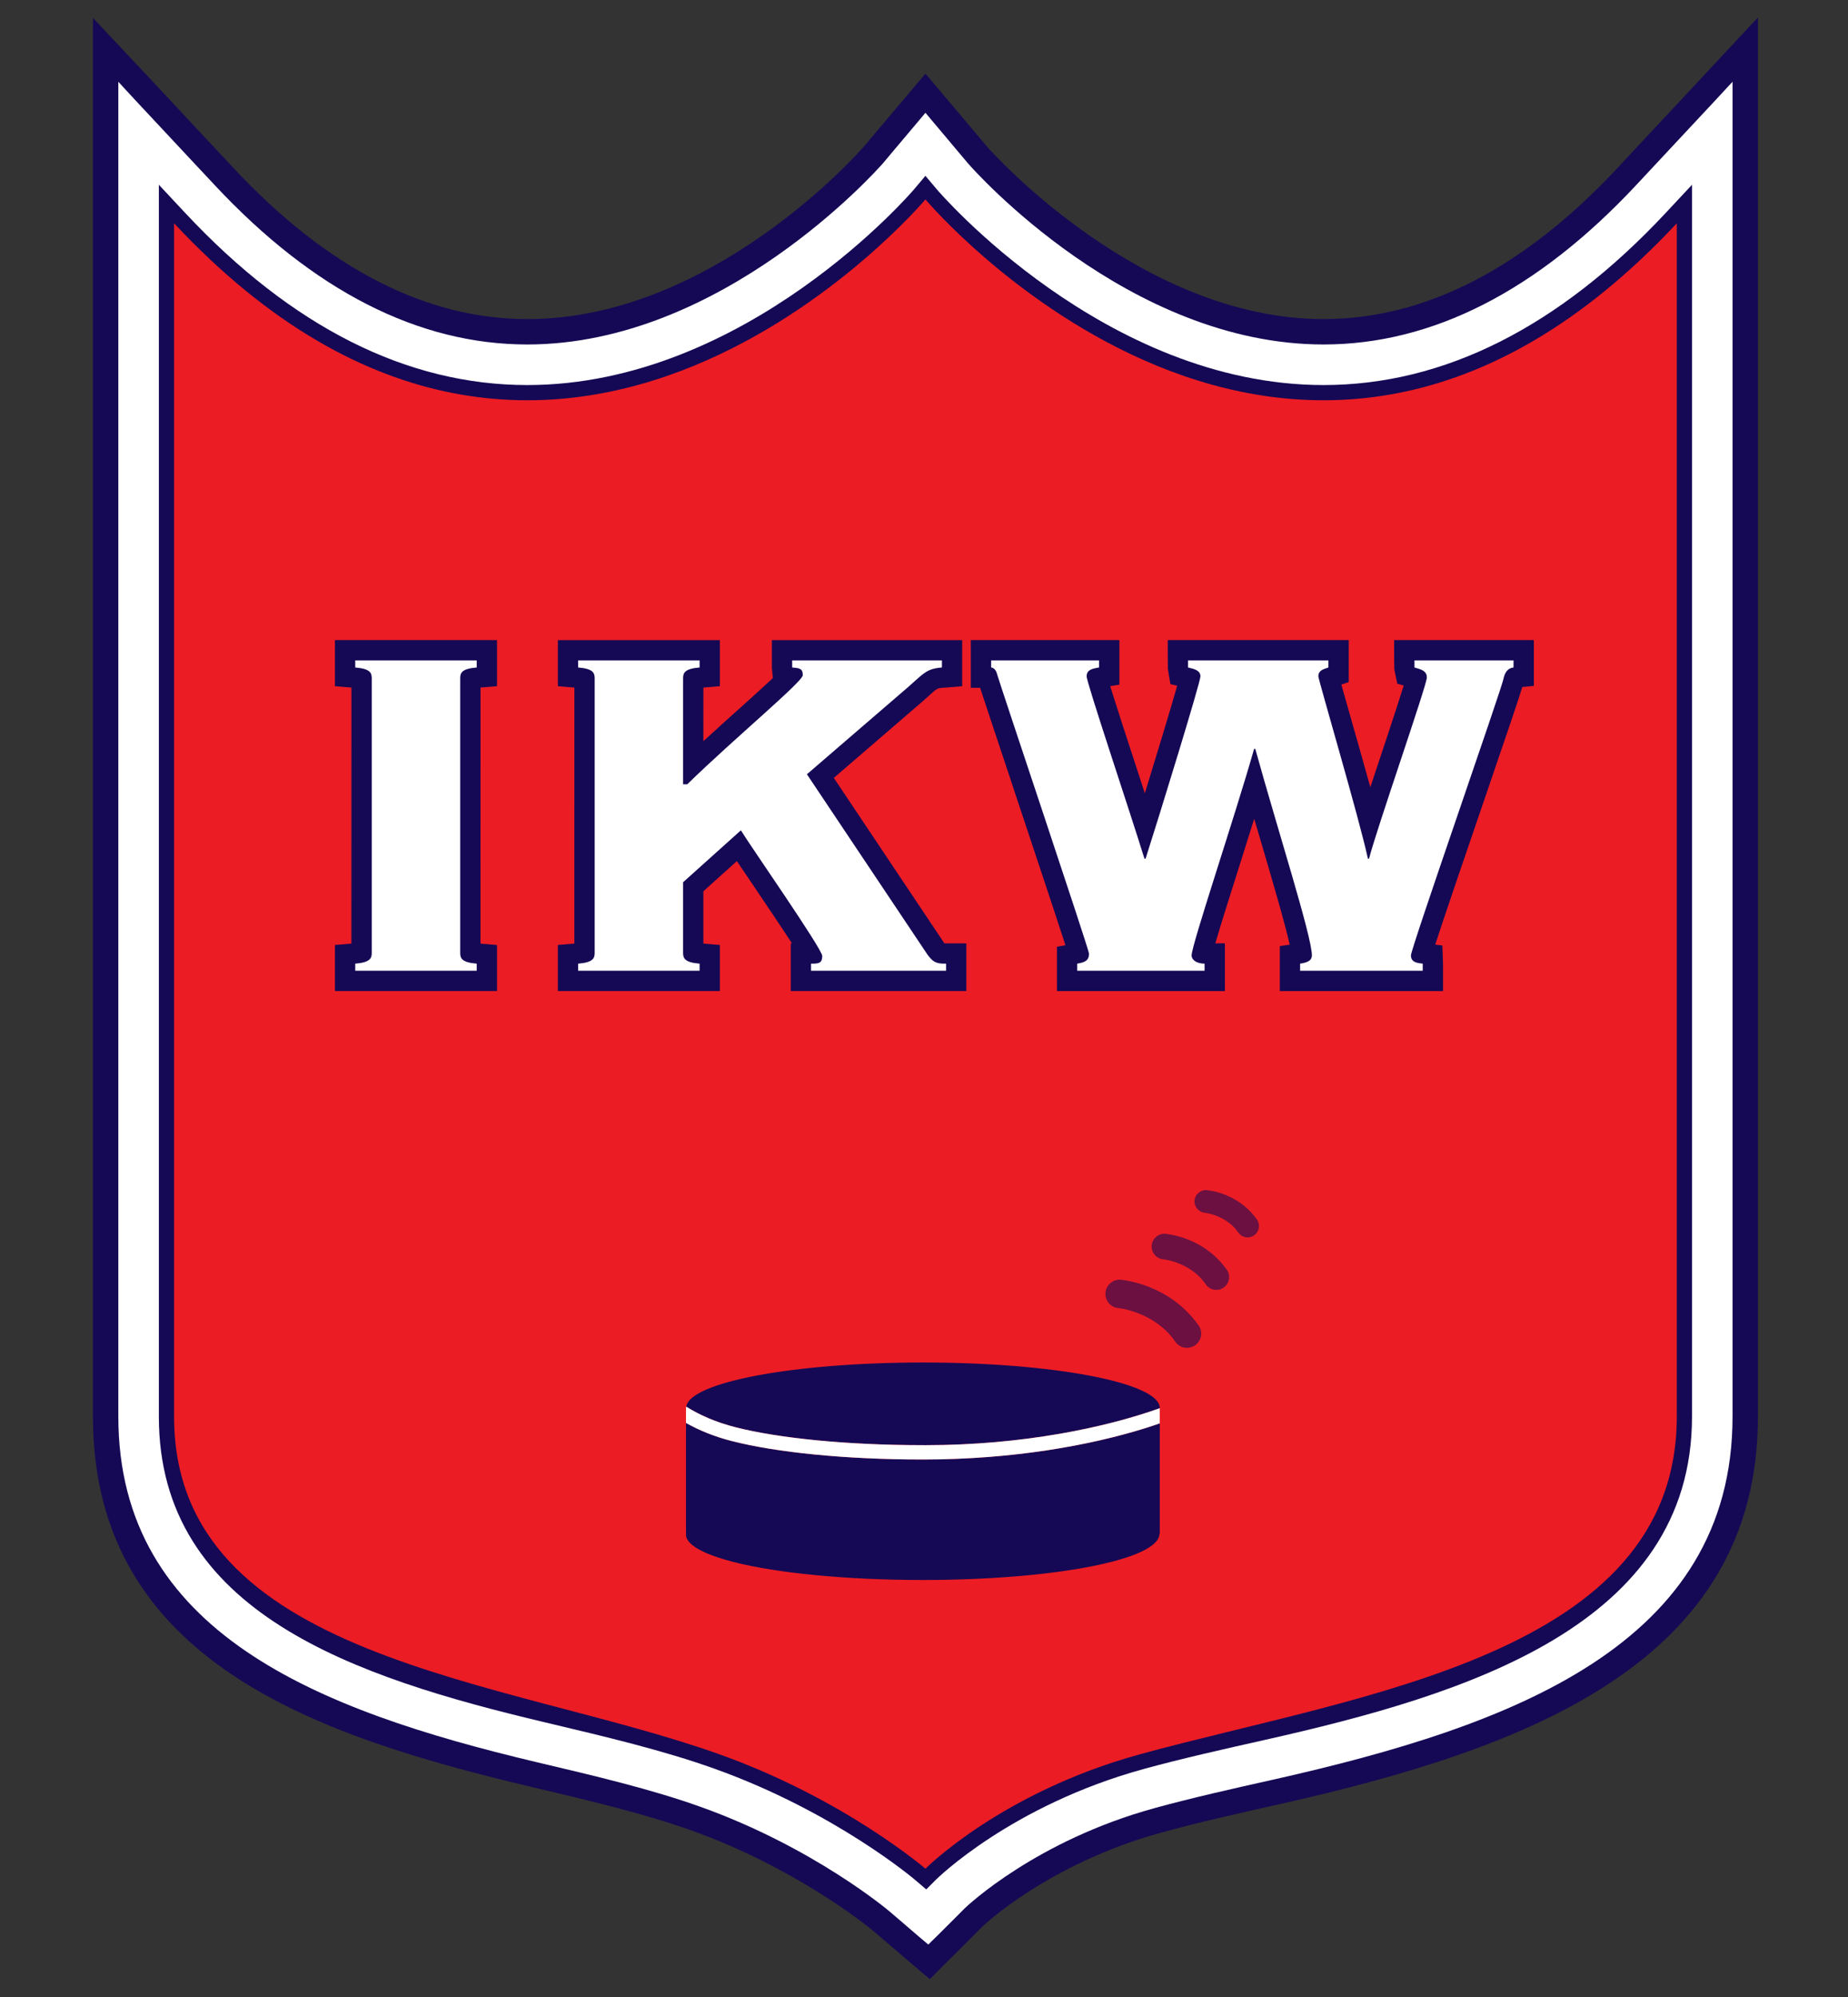
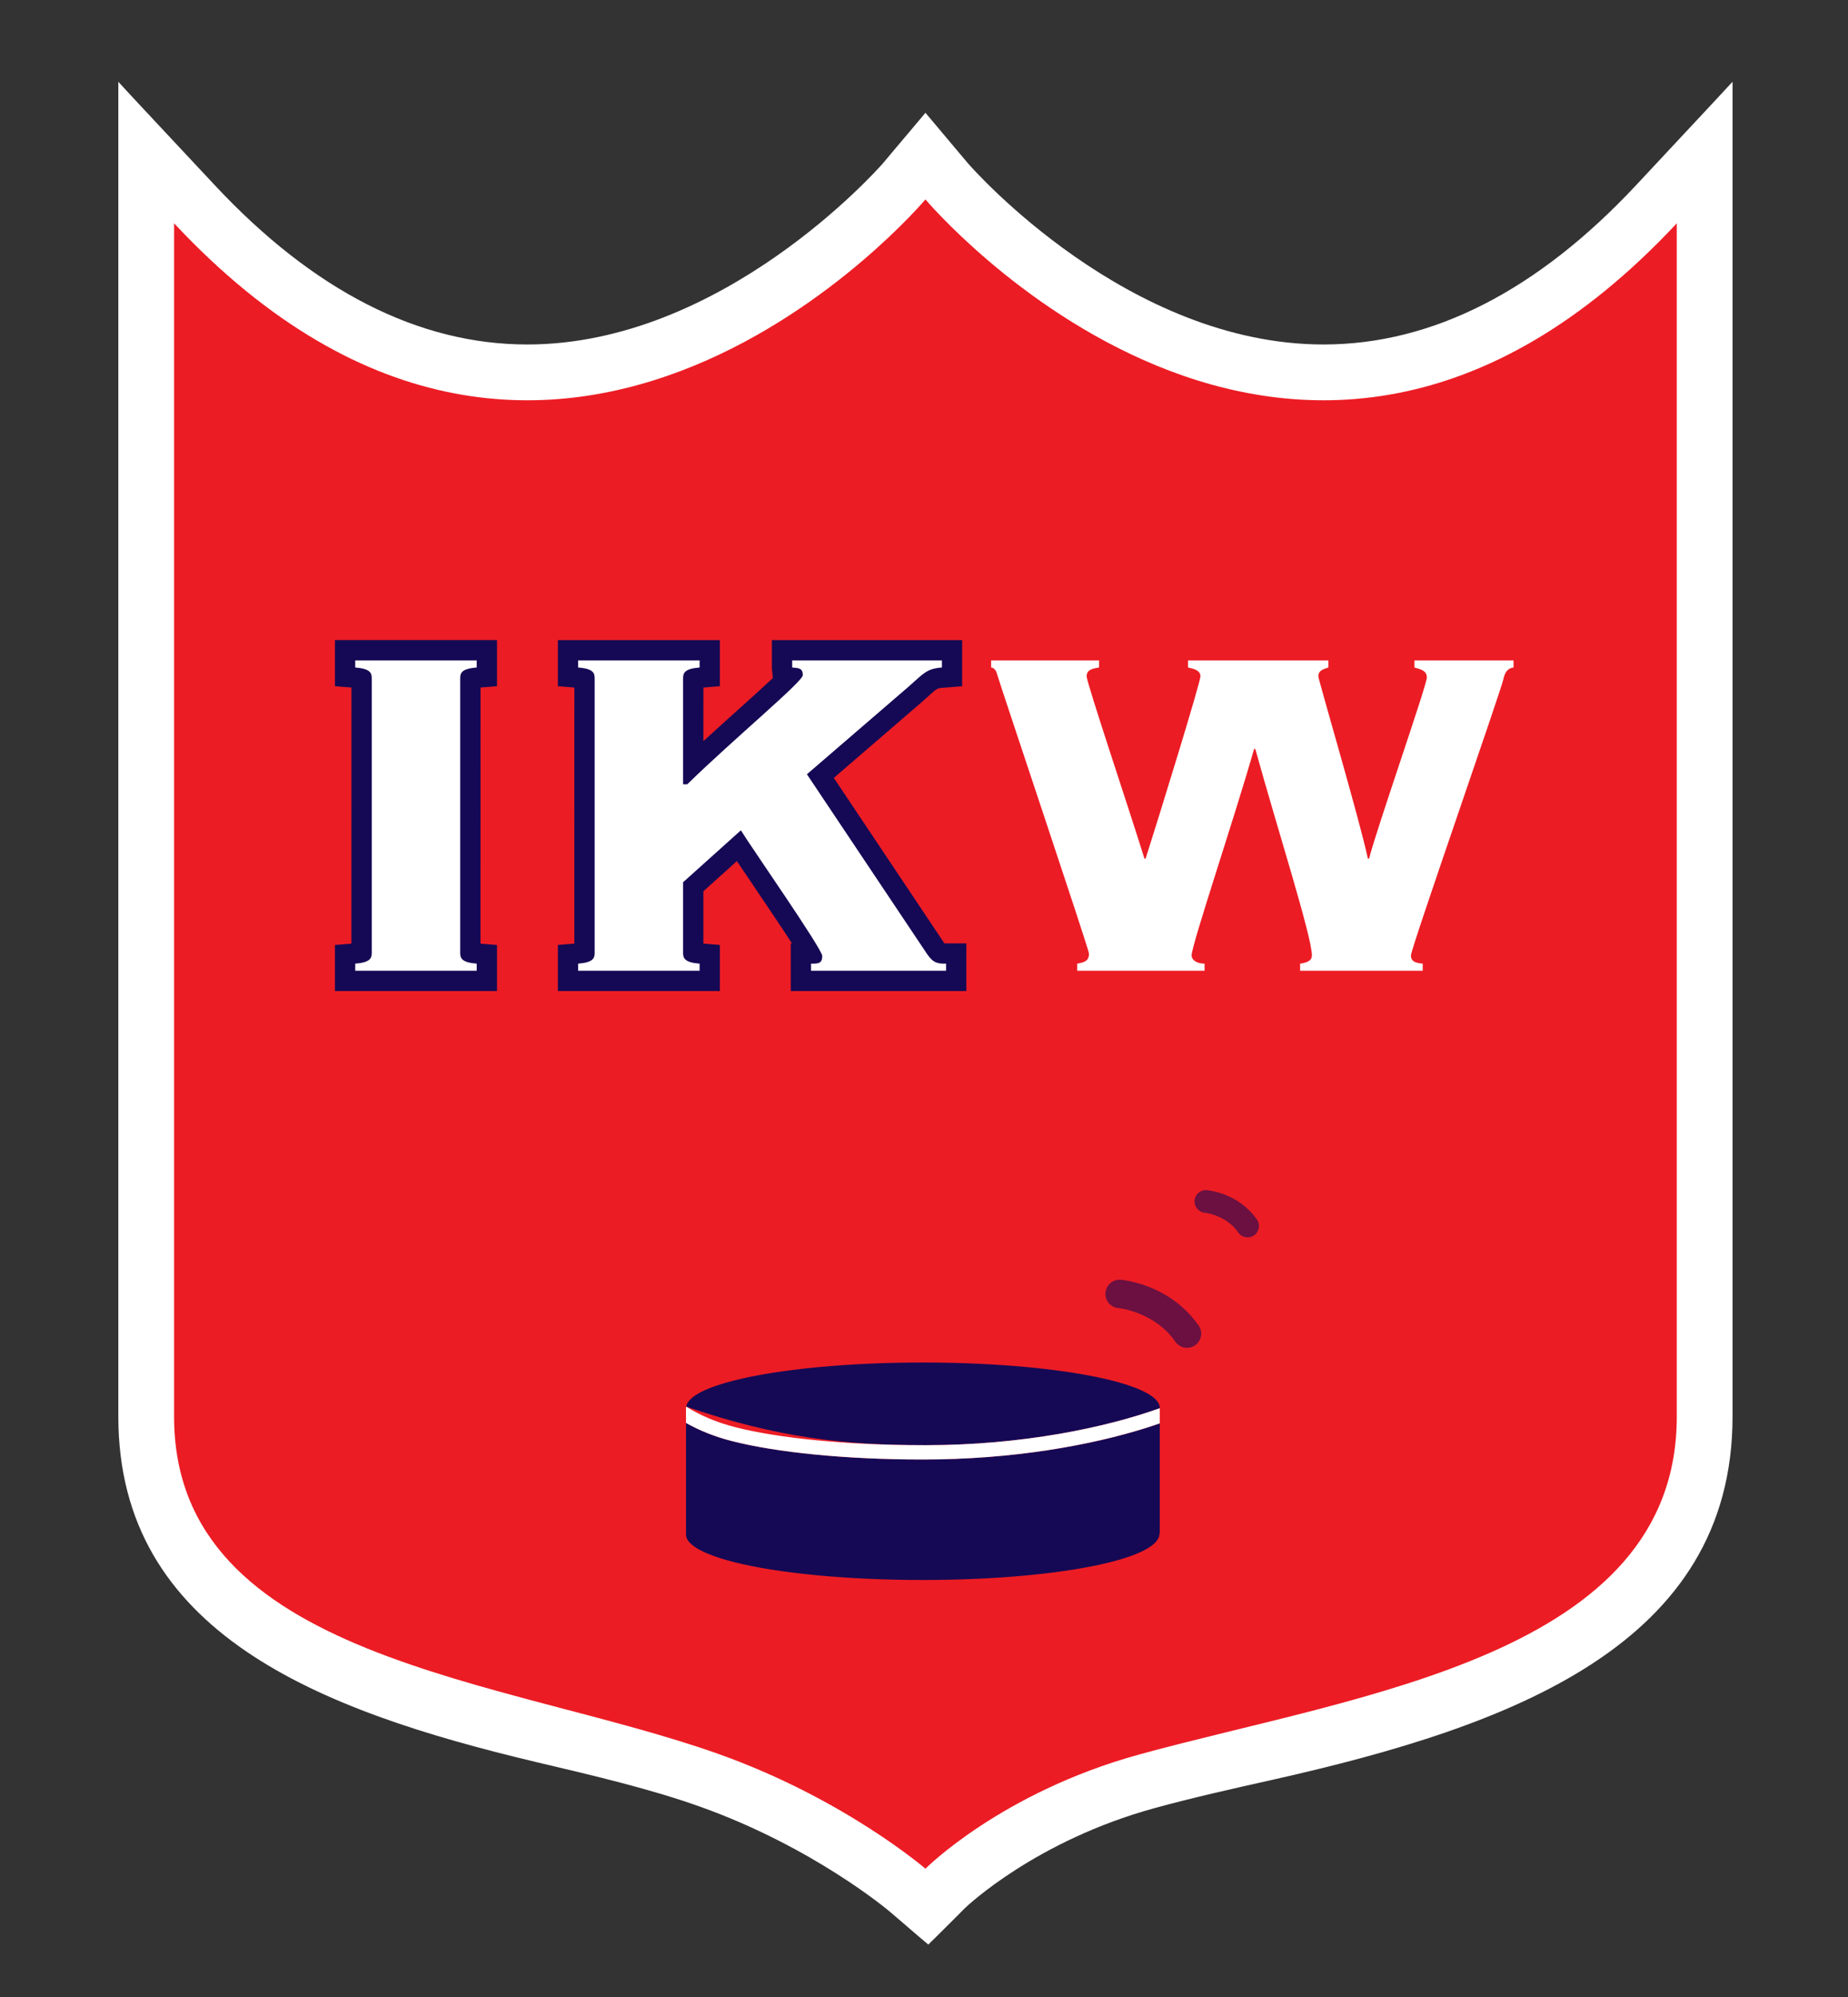
<svg xmlns="http://www.w3.org/2000/svg" version="1.1" id="Layer_1" x="0px" y="0px" width="500px" height="540px" viewBox="0 0 500 540" enable-background="new 0 0 500 540" xml:space="preserve">
  <rect x="0" y="0" width="500" height="540" fill="#333333" stroke="none" />
  <g>
    <g>
      <g>
-         <path fill="#150955" d="M251.59,535.18l-1.947-1.635l-0.969-0.822l-1.938-1.65l-2.897-2.481l-4.845-4.141l-2.917-2.486     c-2.056-1.691-21.317-17.101-48.823-26.933c-12.861-4.604-27.68-8.106-43.373-11.808     C86.367,469.587,25.151,449.498,25.151,383.083V60.391V49.959V32.581V22.158v-6.936v-3.465V4.84l4.731,5.041l2.373,2.521     l4.764,5.063l7.128,7.603L56.017,37.78l7.128,7.622c25.35,27.127,52.107,40.881,79.537,40.881     c49.777,0,89.387-44.75,91.056-46.658l3.016-3.573l5.251-6.223l3.143-3.72l2.094-2.481l1.054-1.25l2.094-2.463l2.094,2.463     l1.055,1.238l2.094,2.493l3.134,3.71l5.261,6.232l3.147,3.734c1.636,1.846,41.785,46.497,90.934,46.497     c27.443,0,54.201-13.754,79.546-40.881l7.109-7.622l11.869-12.712l7.128-7.634l4.75-5.081l2.373-2.541l4.746-5.082v6.958v3.472     v6.958V32.56v17.399v10.432v322.692c0,66.496-62.19,89.657-129.404,104.773c-10.938,2.443-21.994,4.915-31.996,7.686     c-30.629,8.404-48.207,25.208-48.387,25.378l-2.619,2.618l-4.477,4.485l-2.741,2.704l-1.744,1.754l-0.884,0.894L251.59,535.18     L251.59,535.18z" />
-       </g>
+         </g>
      <g>
        <path fill="#EC1C24" d="M250.961,520.253l-4.826-4.131l-2.907-2.486c-0.198-0.17-21.081-17.792-52.277-28.928     c-13.457-4.812-28.763-8.433-44.961-12.266c-51.531-12.219-109.864-30.885-109.864-89.374V60.386V49.957v-17.38L47.995,45.27     l7.128,7.624c27.515,29.438,56.972,44.365,87.554,44.365c55.639,0,98.902-49.924,99.342-50.43l3.125-3.713l5.242-6.213     l5.242,6.213l3.144,3.732c0.421,0.487,43.675,50.411,99.337,50.411c30.577,0,60.049-14.927,87.559-44.365l7.118-7.624     l11.869-12.712v17.399v10.429v322.683c0,62.072-67.007,81.981-120.84,94.077c-10.928,2.453-22.225,4.981-32.506,7.813     c-33.734,9.25-52.981,27.939-53.171,28.129l-2.68,2.68L250.961,520.253L250.961,520.253z" />
      </g>
      <g>
        <path fill="#FFFFFF" d="M251.167,525.821l-0.95-0.804l-0.955-0.804l-0.964-0.813l-4.84-4.16l-2.907-2.481     c-0.198-0.165-20.49-17.275-51.001-28.176c-13.287-4.755-28.455-8.338-44.512-12.119c-58.697-13.93-113.021-34.884-113.021-93.41     V60.376V49.959V32.574v-3.472v-3.484v-3.502l2.368,2.571l2.363,2.55l2.373,2.538l11.873,12.701l7.124,7.61     c26.71,28.568,55.161,43.063,84.562,43.063c52.627,0,94.478-47.012,96.236-49.017l3.072-3.661l5.251-6.22l1.049-1.25l1.054-1.25     l1.049-1.25l1.054,1.25l1.049,1.25l1.057,1.25l5.228,6.22l3.148,3.732c1.729,1.983,43.363,48.945,96.17,48.945     c29.4,0,57.846-14.495,84.562-43.063l7.109-7.61l11.883-12.72l2.373-2.541l2.363-2.55l2.373-2.56V25.6v3.481v3.474v17.404v10.417     v322.678c0,61.703-59.614,83.616-124.049,98.118l-0.747,0.165c-10.077,2.255-21.497,4.812-31.556,7.582     c-32.019,8.777-50.604,26.342-51.38,27.089l-2.656,2.666l-4.5,4.485l-0.919,0.902l-0.894,0.875L251.167,525.821L251.167,525.821z     " />
      </g>
      <g>
-         <path fill="#150955" d="M250.604,510.913l-2.907-2.491c-0.208-0.18-21.729-18.495-54.433-30.171     c-13.797-4.935-29.296-8.603-45.698-12.492c-51.413-12.181-104.584-29.613-104.584-82.694V60.386V49.959l7.124,7.619     c28.875,30.885,60.015,46.542,92.568,46.542c59.254,0,104.121-52.318,104.565-52.843l3.148-3.731l3.146,3.731     c0.444,0.525,45.301,52.843,104.574,52.843c32.539,0,63.697-15.657,92.568-46.542l7.119-7.619v10.427v322.679     c0,56.593-61.363,75.221-115.494,87.397c-11.59,2.6-22.537,5.058-32.813,7.874c-35.895,9.847-55.983,29.68-56.185,29.878     L250.604,510.913L250.604,510.913z" />
-       </g>
+         </g>
      <g>
        <path fill="#EC1C24" d="M250.39,53.927c0,0-99.224,117.779-203.288,6.455c0,0,0,229.916,0,322.683     c0,65.929,90.158,70.815,147.555,91.311c33.881,12.101,55.733,30.932,55.733,30.932s20.5-20.646,58.012-30.932     c59.235-16.24,145.276-26.691,145.276-91.311c0-92.768,0-322.683,0-322.683C349.613,171.706,250.39,53.927,250.39,53.927z" />
      </g>
    </g>
    <g>
      <polygon fill="#150955" points="134.471,267.987 133.096,267.987 131.729,267.987 128.976,267.987 96.113,267.987 93.362,267.987     91.997,267.987 90.619,267.987 90.619,266.611 90.619,265.236 90.619,262.482 90.619,260.58 90.619,258.044 90.619,256.792     90.619,255.527 91.883,255.426 93.136,255.322 95.078,255.161 95.088,185.912 93.145,185.761 91.883,185.656 90.619,185.553     90.619,184.291 90.619,183.026 90.619,180.502 90.619,178.588 90.619,175.827 90.619,174.461 90.619,173.083 91.997,173.083     93.362,173.083 96.113,173.083 128.976,173.083 131.729,173.083 133.096,173.083 134.471,173.083 134.471,174.461     134.471,175.827 134.471,178.588 134.471,180.502 134.471,183.026 134.471,184.291 134.471,185.553 133.209,185.656     131.944,185.761 130.014,185.912 130.004,255.161 131.944,255.322 133.209,255.426 134.471,255.527 134.471,256.792     134.471,258.044 134.471,260.58 134.471,262.482 134.471,265.236 134.471,266.611 134.471,267.987   " />
      <path fill="#FFFFFF" d="M96.113,262.492v-1.915c3.99-0.319,4.467-1.437,4.467-2.872v-74.34c0-1.437-0.477-2.552-4.467-2.871    v-1.915h32.865v1.915c-3.989,0.319-4.467,1.435-4.467,2.871v74.34c0,1.435,0.478,2.553,4.467,2.872v1.915H96.113z" />
      <path fill="#150955" d="M261.455,267.984h-1.371h-1.37h-2.742h-36.538h-2.741h-1.371h-1.371v-1.371v-1.371v-2.744v-1.919v-2.741    v-1.374v-1.371h0.331c-2.81-4.32-7.008-10.534-10.203-15.272l-1.155-1.721l-0.52-0.775c-1.097-1.588-2.127-3.11-3.035-4.472    l-9.059,8.151v14.145l1.947,0.161l1.257,0.104l1.257,0.104v1.267v1.269v2.524v1.919v2.744v1.371v1.371h-1.371h-1.371h-2.741    h-32.86h-2.744h-1.371h-1.371v-1.371v-1.371v-2.744v-1.919v-2.524v-1.269v-1.267l1.257-0.104l1.257-0.104l1.94-0.161l0.01-69.228    l-1.95-0.161l-1.257-0.104l-1.257-0.104v-1.267v-1.267v-2.536v-1.91v-2.741v-1.371v-1.374h1.371h1.371h2.744h32.86h2.741h1.371    h1.371v1.374v1.371v2.741v1.91v2.536v1.267v1.267l-1.257,0.104l-1.257,0.104l-1.938,0.161l-0.009,14.497    c3.233-2.971,6.506-5.911,9.569-8.662l0.917-0.822c2.971-2.678,6.033-5.438,8.321-7.584l-0.01-0.047l-0.255-2.536l-0.01-2.193    v-2.741v-1.371v-1.374h1.371h1.371h2.753h40.508h2.751h1.361h1.371v1.374v1.371v2.741v1.91v2.545v1.267v1.267l-1.258,0.104    l-1.257,0.104l-2.553,0.198c-1.683,0.123-1.683,0.123-4.121,2.326l-1.57,1.409L225.6,210.349l29.833,44.613    c0.019,0.038,0.057,0.085,0.085,0.132c0.142,0,0.302,0,0.453,0h2.742h1.37h1.371v1.371v1.374v2.741v1.919v2.744v1.371V267.984    L261.455,267.984z" />
      <path fill="#FFFFFF" d="M219.439,262.492v-1.915c1.915,0,3.03,0,3.03-2.075c0-1.915-19.621-29.991-22.013-33.979l-15.636,14.039    v19.143c0,1.435,0.482,2.553,4.467,2.872v1.915h-32.86v-1.915c3.989-0.319,4.467-1.437,4.467-2.872v-74.34    c0-1.437-0.478-2.552-4.467-2.871v-1.915h32.86v1.915c-3.985,0.319-4.467,1.435-4.467,2.871v28.715h1.12    c12.762-12.443,31.268-27.757,31.268-29.514c0-1.914-1.12-1.914-2.874-2.072v-1.915h40.518v1.915    c-4.146,0.319-4.944,1.595-8.934,5.104l-27.595,23.769l32.544,48.657c1.754,2.552,3.029,2.552,5.104,2.552v1.915H219.439z" />
-       <path fill="#150955" d="M390.438,268.001h-1.38h-1.376h-2.746h-33.173h-2.741h-1.38h-1.376v-1.375v-1.377v-2.754v-1.917v-2.375    v-1.187v-1.187l1.177-0.17l1.168-0.172l0.331-0.047c-1.281-5.752-4.689-17.345-7.729-27.685l-0.16-0.532    c-0.567-1.919-1.14-3.867-1.712-5.812c-0.737,2.363-1.498,4.757-2.25,7.121l-1.134,3.628l-0.69,2.174    c-2.009,6.303-4.925,15.504-6.447,20.755l1.22-0.009h1.376v1.375v1.378v2.744v1.917v2.754v1.377v1.375h-1.376h-1.38h-2.751H291.46    h-2.741h-1.38h-1.371v-1.375v-1.377v-2.754v-1.917v-2.278v-1.139v-1.142l1.125-0.208l1.125-0.208l0.047-0.009    c-2.392-7.397-8.555-25.902-13.343-40.257l-0.18-0.542l-1.471-4.464c-4.254-12.76-6.91-20.708-8.092-24.343h-1.139h-1.376v-1.378    v-1.366v-2.753v-1.91v-2.753v-1.366v-1.377h1.376h1.375h2.746h29.207h2.741h1.38h1.376v1.377v1.366v2.753v1.91v2.325v1.158v1.158    l-1.14,0.191l-1.148,0.199l-0.203,0.038c1.569,5.032,4.693,14.613,7.317,22.636l0.255,0.778l1.801,5.554    c3.304-10.72,7.048-23.081,8.754-29.081l-0.066-0.019l-0.902-0.229l-0.87-0.208l-0.142-0.894l-0.151-0.9l-0.383-2.271    l-0.028-2.335l-0.01-2.763v-1.366v-1.377h1.376h1.38h2.751h37.961h2.755h1.361h1.381v1.377v1.366v2.753v1.91v1.983v0.988v0.988    l-0.94,0.312l-0.932,0.314l-0.123,0.038l2.714,9.572c1.598,5.582,3.44,12.096,5.133,18.191c0.879-2.697,1.811-5.507,2.741-8.279    l0.558-1.671l1.125-3.38c1.782-5.412,3.574-10.843,4.604-14.175l-0.161-0.047l-0.794-0.229l-0.794-0.227l-0.161-0.809l-0.17-0.815    l-0.458-2.203l-0.048-2.441l-0.009-2.772v-1.366v-1.377h1.375h1.38h2.742h26.814h2.746h1.371h1.38v1.377v1.366v2.753v1.91v2.486    v1.243v1.245l-1.243,0.123l-1.243,0.123l-0.647,0.066c-0.987,3.294-3.853,11.727-10.786,31.979    c-4.377,12.771-10.262,29.918-12.768,37.674l0.757,0.087l1.167,0.133l0.048,1.177l0.052,1.187l0.085,2.47l0.01,2.011v2.754v1.377    V268.001L390.438,268.001z" />
      <path fill="#FFFFFF" d="M291.455,262.492v-1.915c1.759-0.319,3.191-0.638,3.191-2.713c0-1.116-24.088-72.745-24.887-75.614    c-0.316-1.276-1.115-1.756-1.593-1.756v-1.915h29.192v1.915c-1.914,0.319-3.352,0.638-3.352,2.394    c0,1.753,11.646,36.372,15.637,49.292h0.316c3.828-11.966,14.837-47.7,14.837-49.292c0-1.756-2.075-2.075-3.351-2.394v-1.915    h37.97v1.915c-1.438,0.479-2.714,0.796-2.714,2.394c0,0.955,11.165,38.764,13.4,49.292h0.317    c1.919-7.657,15.636-46.901,15.636-48.976c0-1.914-1.754-2.231-3.352-2.71v-1.915h26.801v1.915    c-1.593,0.158-2.392,1.435-2.708,3.032c-0.482,2.71-25.047,72.903-25.047,74.817c0,1.915,1.753,2.073,3.19,2.233v1.915H351.76    v-1.915c2.23-0.319,3.19-0.957,3.19-2.233c0-5.105-9.411-34.458-15.315-55.834h-0.321c-5.261,18.505-16.907,52.963-16.907,55.834    c0,1.276,1.438,2.233,3.508,2.233v1.915H291.455z" />
    </g>
    <g>
-       <path fill="#150955" d="M249.714,390.778c0.227,0.005,0.454,0.005,0.681,0.005c26.356,0,48.846-4.793,63.395-9.997v-0.052    c0-0.005,0-0.015,0-0.02c0-6.797-28.7-12.285-64.075-12.285c-34.81,0-63.076,5.304-64.033,11.94    c3.658,2.297,8.068,4.235,13.372,5.577C210.508,388.864,228.935,390.778,249.714,390.778z" />
+       <path fill="#150955" d="M249.714,390.778c0.227,0.005,0.454,0.005,0.681,0.005c26.356,0,48.846-4.793,63.395-9.997v-0.052    c0-0.005,0-0.015,0-0.02c0-6.797-28.7-12.285-64.075-12.285c-34.81,0-63.076,5.304-64.033,11.94    C210.508,388.864,228.935,390.778,249.714,390.778z" />
      <path fill="#150955" d="M249.714,394.659c-21.041,0-39.641-1.915-51.621-4.968c-4.819-1.21-8.921-2.922-12.49-4.916v29.91h0.073    l-0.085,0.266c0,2.788,4.835,5.359,12.982,7.449c11.718,2.963,30.275,4.84,51.141,4.84c35.375,0,64.075-5.492,63.99-12.545    l0.01-0.01h0.075v-29.807c-1.21,0.416-2.4,0.837-3.696,1.238C295.104,390.825,274.066,394.659,249.714,394.659z" />
      <path fill="#FFFFFF" d="M250.395,390.783c-0.227,0-0.454,0-0.681-0.005c-20.779,0-39.206-1.914-50.661-4.831    c-5.304-1.342-9.714-3.28-13.372-5.577c-0.017,0.113-0.09,0.227-0.09,0.345c0,0.02,0.012,0.033,0.012,0.052v4.009    c3.569,1.994,7.671,3.706,12.49,4.916c11.98,3.053,30.58,4.968,51.621,4.968c24.353,0,45.391-3.834,60.379-8.542    c1.296-0.401,2.486-0.822,3.696-1.238v-4.093C299.24,385.99,276.751,390.783,250.395,390.783z" />
    </g>
    <g opacity="0.6">
      <path fill="#150955" d="M317.996,362.806c-4.169-6.079-10.881-8.229-13.943-8.849l0,0c-1.012-0.208-1.456-0.246-1.456-0.246l0,0    v0.01c-2.118-0.189-3.678-2.057-3.498-4.169l0,0c0.18-2.118,2.047-3.687,4.169-3.508l0,0c0.416,0.095,13.046,1.035,21.053,12.385    l0,0c1.21,1.749,0.775,4.141-0.974,5.355l0,0c-0.671,0.458-1.427,0.681-2.184,0.681l0,0    C319.943,364.465,318.743,363.883,317.996,362.806L317.996,362.806z" />
    </g>
    <g opacity="0.6">
-       <path fill="#150955" d="M326.244,347.307c-3.096-4.523-8.125-6.145-10.427-6.613l0,0c-0.752-0.151-1.054-0.17-1.054-0.17l0,0    c-1.905-0.17-3.318-1.844-3.158-3.753l0,0c0.17-1.9,1.849-3.309,3.753-3.148l0,0c0.379,0.076,10.248,0.794,16.582,9.737l0,0    c1.082,1.574,0.689,3.729-0.884,4.821l0,0c-0.601,0.416-1.286,0.614-1.962,0.614l0,0    C327.993,348.795,326.916,348.275,326.244,347.307L326.244,347.307z" />
-     </g>
+       </g>
    <g opacity="0.6">
      <path fill="#150955" d="M335.021,333.272c-2.42-3.54-6.386-4.826-8.2-5.189l0,0c-0.591-0.128-0.813-0.142-0.813-0.142l0,0v0.009    c-1.696-0.151-2.954-1.645-2.803-3.337l0,0c0.142-1.692,1.636-2.944,3.328-2.798l0,0c0.33,0.075,8.361,0.633,13.547,7.955l0,0    c0.974,1.403,0.619,3.313-0.775,4.287l0,0c-0.529,0.368-1.145,0.543-1.744,0.543l0,0    C336.582,334.601,335.617,334.133,335.021,333.272L335.021,333.272z" />
    </g>
  </g>
</svg>